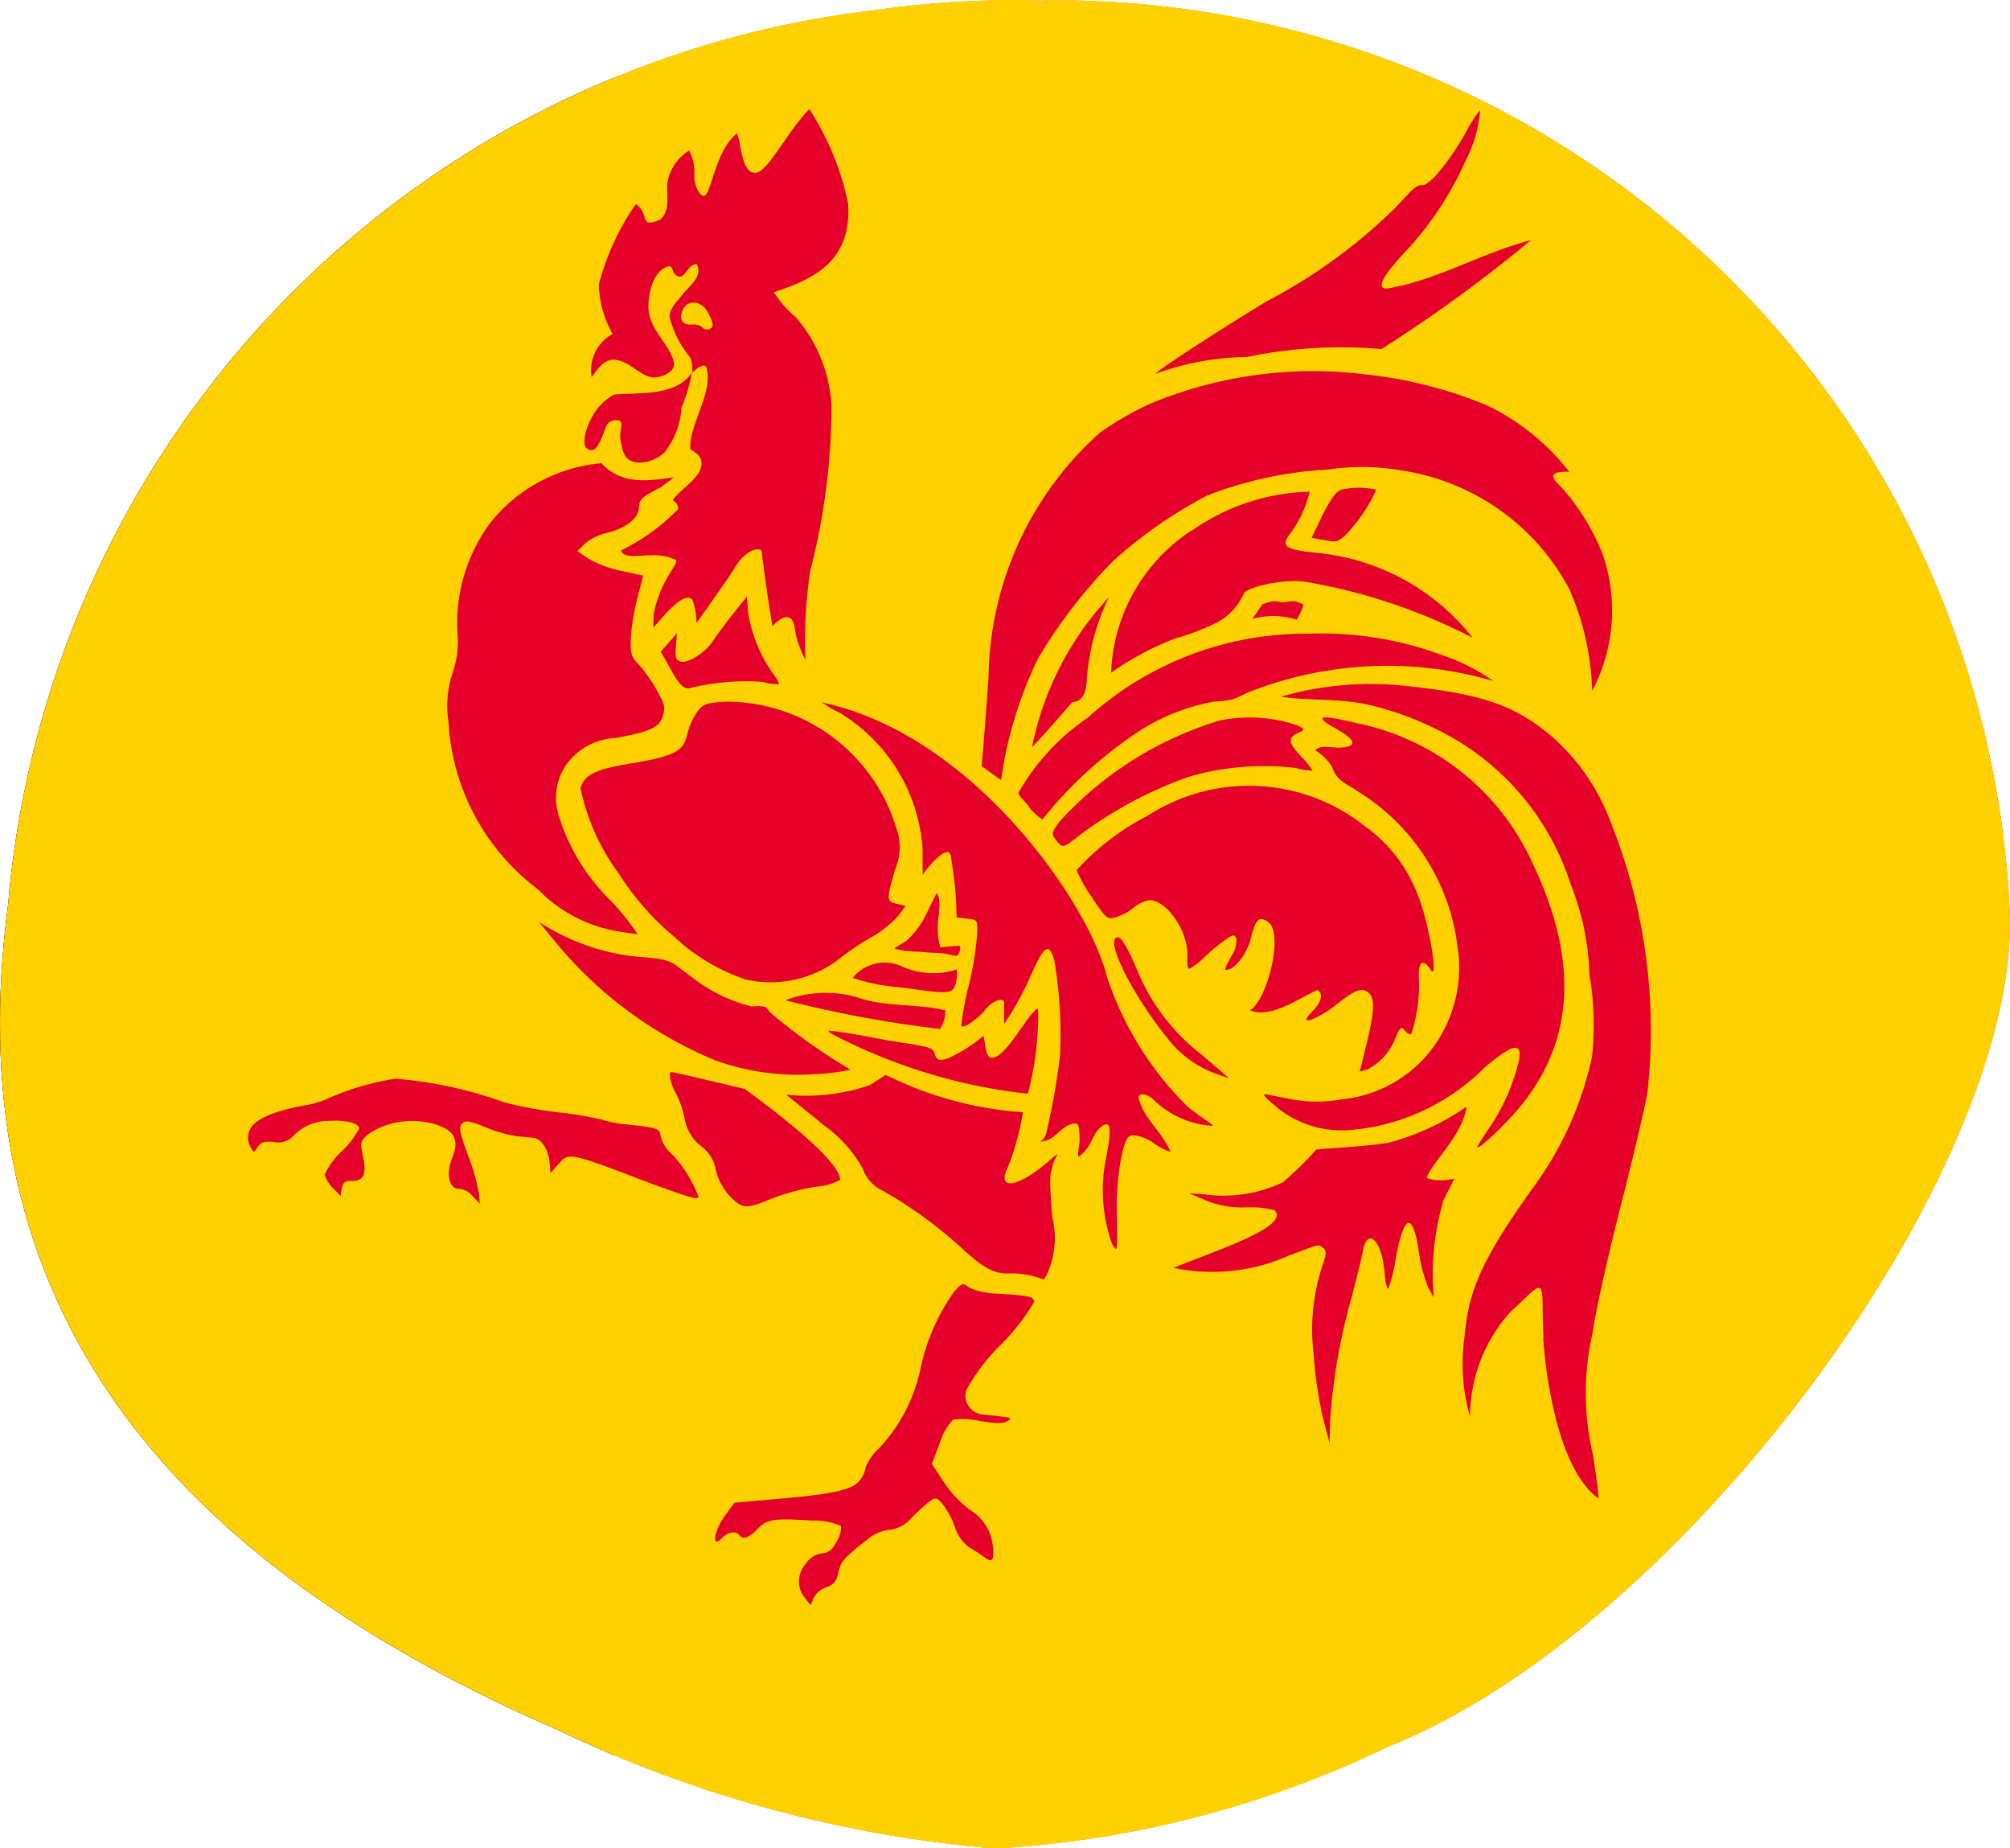
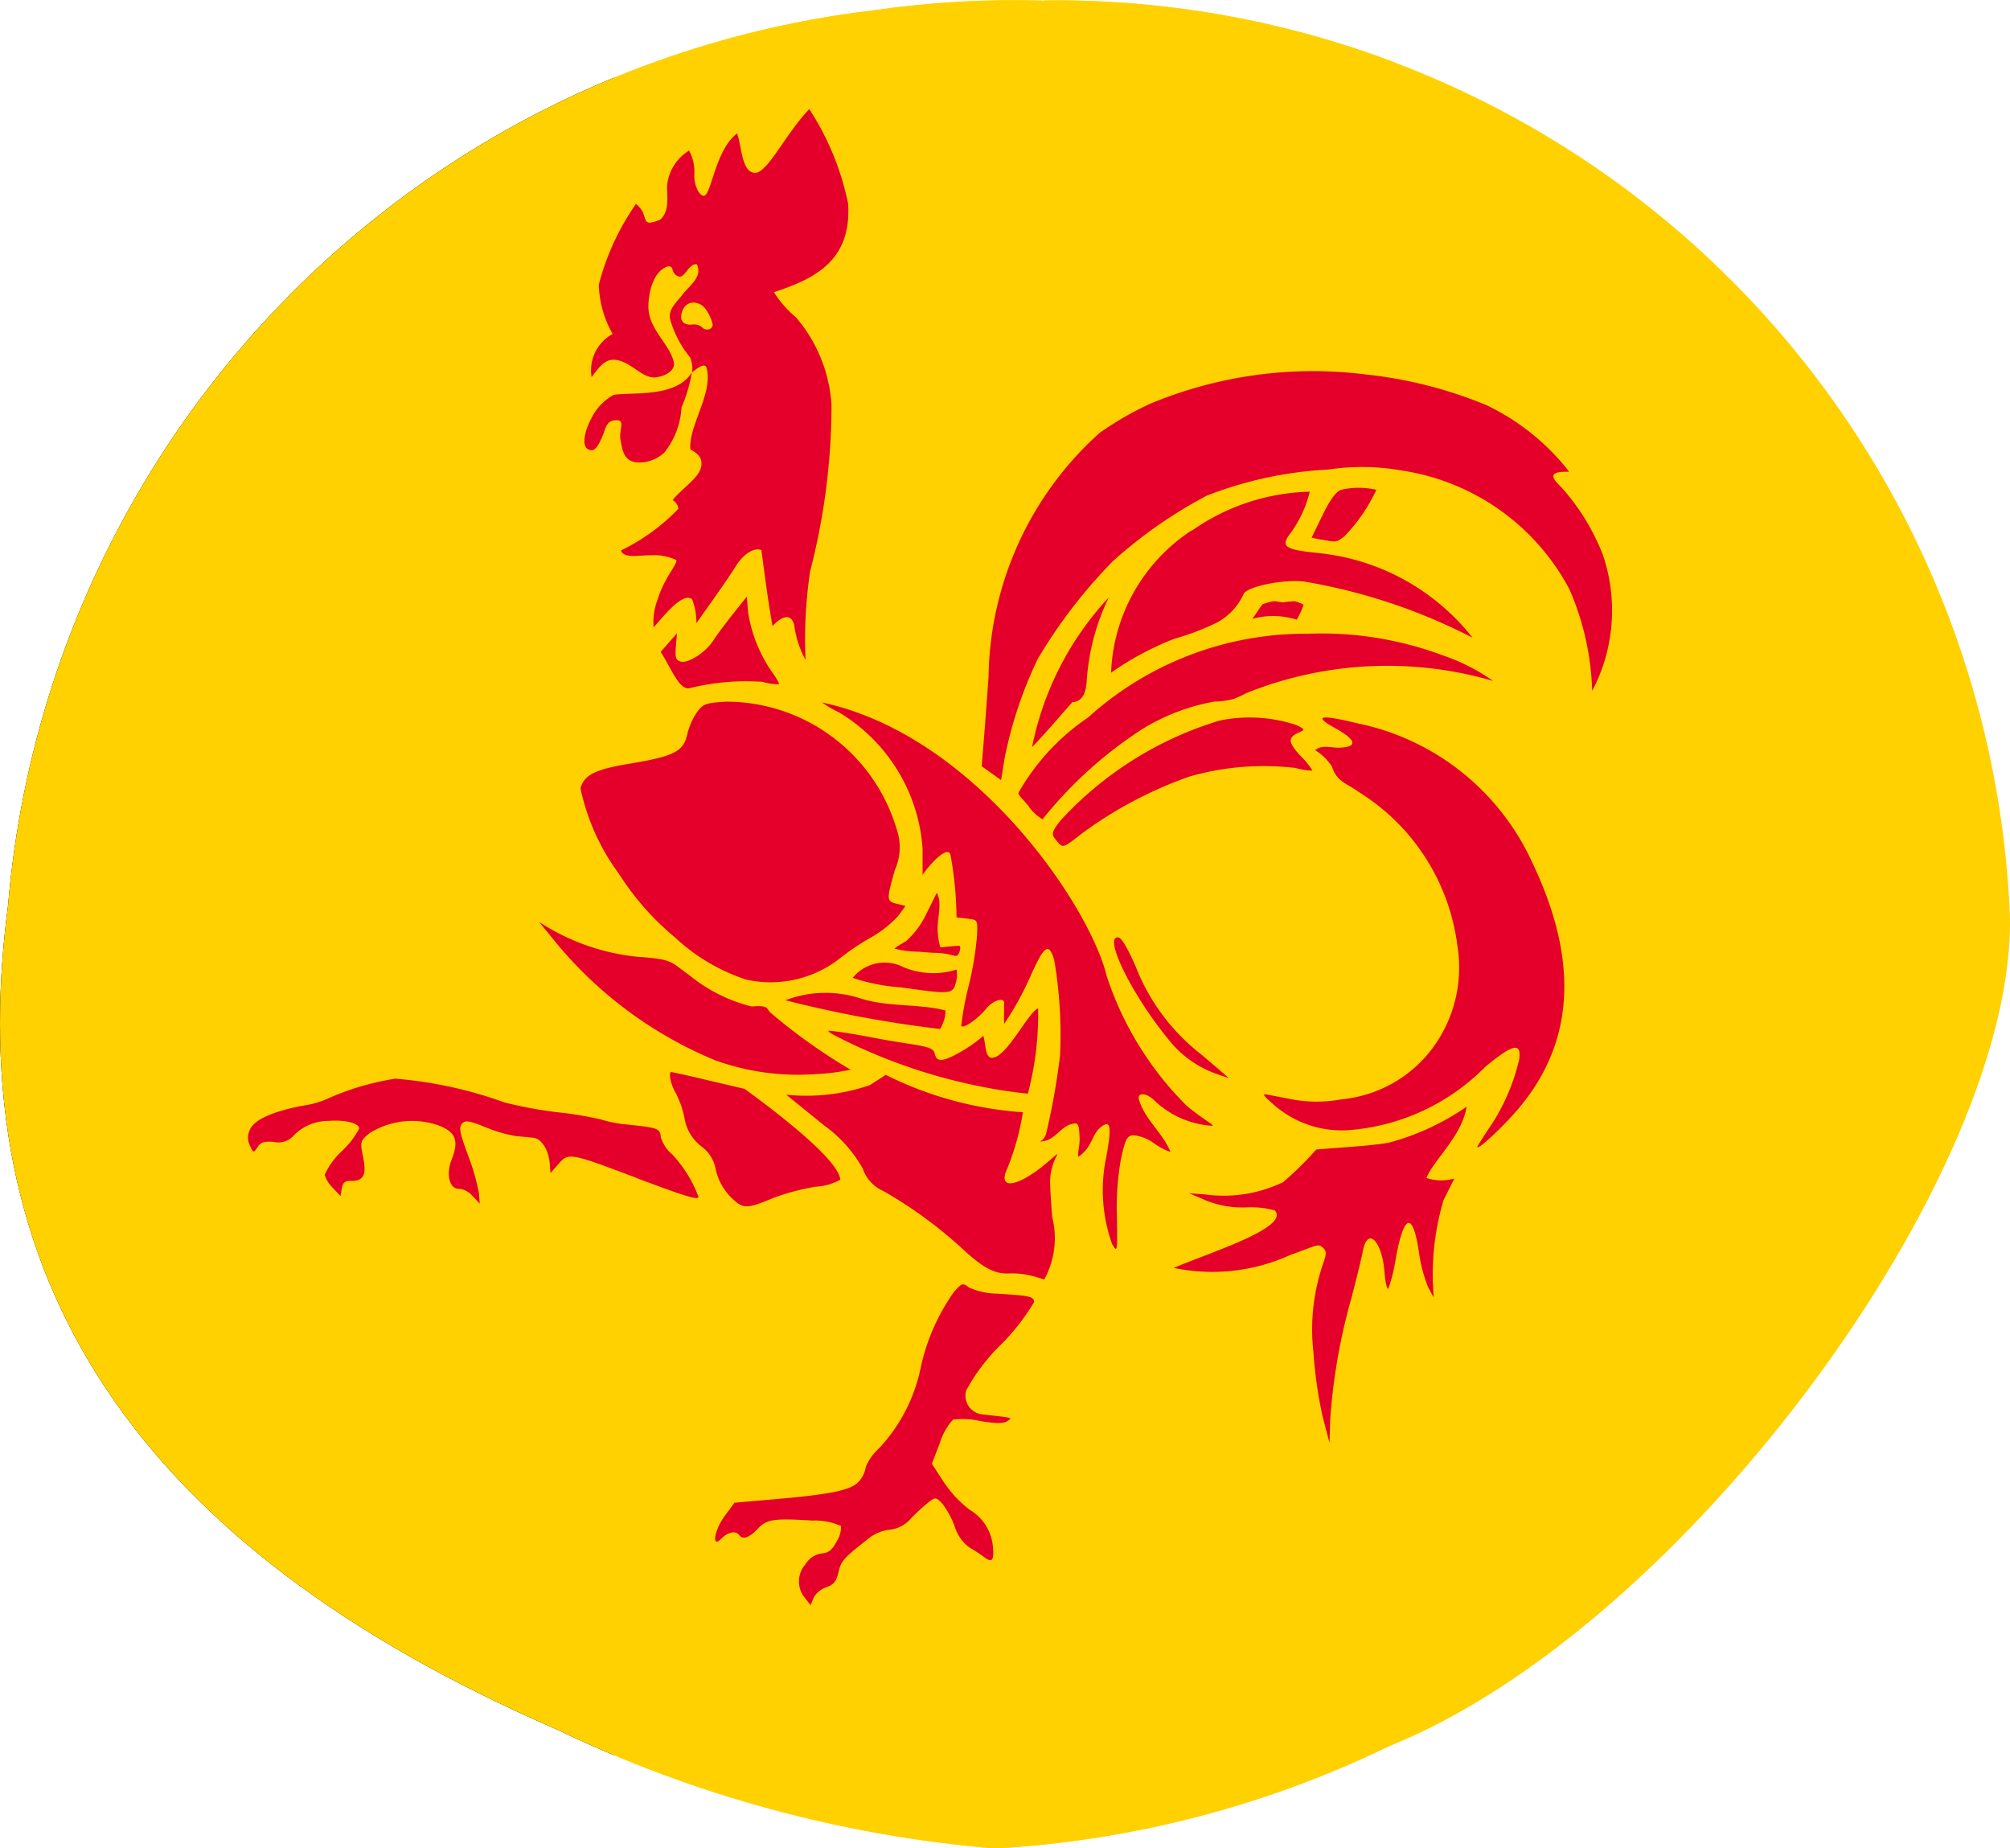
<svg xmlns="http://www.w3.org/2000/svg" width="47.719" height="43.871" viewBox="0 0 47.719 43.871">
  <defs>
    <clipPath id="clip-path">
      <path id="Tracé_2199" data-name="Tracé 2199" d="M4867.767,7542.2a22.667,22.667,0,0,1,22.919,21.663c.2,6.149-7.74,16.986-14.755,19.781a24.63,24.63,0,0,1-9.336,2.421,29.715,29.715,0,0,1-10.41-2.828c-10.014-4.354-14.193-10.724-13.022-19.562a23.363,23.363,0,0,1,20.541-21.239,23.116,23.116,0,0,1,4.063-.23" transform="translate(-4842.971 -7542.19)" clip-rule="evenodd" />
    </clipPath>
  </defs>
  <g id="drapeau-wallonie" transform="translate(0)">
    <g id="Groupe_498" data-name="Groupe 498" transform="translate(0 0)" clip-path="url(#clip-path)">
      <g id="Groupe_495" data-name="Groupe 495" transform="translate(-3.975 -1.382)">
-         <rect id="Rectangle_69" data-name="Rectangle 69" width="55.668" height="48.246" transform="translate(0)" fill="#ef3340" />
-       </g>
+         </g>
      <g id="Groupe_496" data-name="Groupe 496" transform="translate(-3.975 -1.382)">
        <rect id="Rectangle_70" data-name="Rectangle 70" width="37.112" height="48.246" transform="translate(0)" fill="#fdda25" />
      </g>
      <g id="Groupe_497" data-name="Groupe 497" transform="translate(-3.975 -1.382)">
        <rect id="Rectangle_71" data-name="Rectangle 71" width="18.556" height="48.246" transform="translate(0)" />
      </g>
      <g id="g408" transform="translate(-5.505 -0.194)">
        <g id="g2487" transform="translate(0 0)">
          <g id="g4081" transform="translate(0 0)">
            <g id="rect2427" transform="translate(0 0)">
              <rect id="Rectangle_72" data-name="Rectangle 72" width="60.799" height="47.059" fill="#ffd100" />
            </g>
            <g id="g2485-8" transform="translate(11.4 2.796)">
              <g id="g3868">
                <g id="g2485-81">
-                   <path id="path2429-4" d="M188.174,7.628c.18-.741.19-1.052.038-1.18s-.307-.08-.748.267a2.4,2.4,0,0,1-.645.385c-.144.011-.1-.034.1-.253s.209-.41.072-.464c-.5.237-1.113.68-1.594.482.411-.24.809-1.821.435-2.092-.212-.154-.285-.073-.393.286-.051.36-.373.852-.616.847-.046,0,.036-.154.132-.324a.673.673,0,0,0,.12-.42c-.049-.1-.073-.1-.252.02a5.246,5.246,0,0,0-.5.413,1.723,1.723,0,0,1-.367.286c-.034,0-.054-.125-.045-.285.035-.6-.5-1.376-.926-1.342a.818.818,0,0,0-.351.177,1.378,1.378,0,0,1-.417.225c-.207.058-.234.036-.571-.471a3.135,3.135,0,0,1-.363-.647,5.939,5.939,0,0,1,1.683-1.289,4.425,4.425,0,0,1,5.163.249,3.551,3.551,0,0,1,1.241,1.6c.259.6.525,2.13.312,1.8-.184-.289-.306-.178-.272.249a3.781,3.781,0,0,1-.18,1.273c-.018.034-.081.006-.141-.062-.1-.115-.118-.105-.227.136a1.409,1.409,0,0,1-.658.766l-.2.062Z" transform="translate(-161.617 14.513)" fill="#e4002b" />
                  <path id="path2431-6" d="M138.936,70.26a.612.612,0,0,1,.011-.8.535.535,0,0,1,.389-.259c.162-.013.246-.081.355-.289a.627.627,0,0,0,.1-.362,1.544,1.544,0,0,0-.682-.129c-.919-.057-1.082-.032-1.3.2-.2.211-.348.261-.434.145s-.279-.067-.422.082c-.24.25-.176-.19.078-.536l.231-.314.963-.084c1.427-.124,1.863-.225,2.028-.466a.671.671,0,0,0,.127-.3,1.221,1.221,0,0,1,.314-.441,3.952,3.952,0,0,0,.983-1.886,4.879,4.879,0,0,1,.8-1.832c.189-.209.206-.214.351-.1a1.7,1.7,0,0,0,.673.147c.788.049.863.066.874.2a5.152,5.152,0,0,1-.783,1.005,4.514,4.514,0,0,0-.829,1.093.447.447,0,0,0,.383.568c.755.083.723.074.589.162-.088.058-.283.056-.644-.006a1.851,1.851,0,0,0-.641-.032,1.465,1.465,0,0,0-.312.552l-.19.495.28.431a2.768,2.768,0,0,0,.618.662,1.129,1.129,0,0,1,.554.908c.024.3-.027.354-.209.215a3.766,3.766,0,0,0-.35-.228.968.968,0,0,1-.353-.507,2.044,2.044,0,0,0-.3-.544c-.139-.144-.159-.146-.318-.024a5.125,5.125,0,0,0-.414.38.769.769,0,0,1-.507.272,1,1,0,0,0-.448.166c-.642.5-.708.569-.769.839-.051.223-.113.3-.291.361a.547.547,0,0,0-.3.251l-.072.174Z" transform="translate(-125.72 -34.932)" fill="#e4002b" />
-                   <path id="path2433-2" d="M212.655,4.507c-.041-.76.017-1.163-.108-1.176-.1-.01-.286.217-.644.537a3.7,3.7,0,0,0-.989,2.523,4.494,4.494,0,0,1-.138-1.863c.1-1.029.286-1.722,1.711-3.683a8.153,8.153,0,0,0,1.321-3,7.046,7.046,0,0,0-.061-1.946,6.316,6.316,0,0,0-.449-2.157,6.179,6.179,0,0,0-3.141-3.65,7.264,7.264,0,0,0-1.722-.617c-.692-.139-1.385-.08-2.012-.176a7.662,7.662,0,0,1,2.767-.275c1.959.189,2.764.463,3.64,1.2a4.986,4.986,0,0,1,1.4,2,13.306,13.306,0,0,1,.891,6.486c-.056.33-.349,1.57-.652,2.756s-.595,2.508-.649,2.941a6.393,6.393,0,0,0,.013,2.9c.061.417.116.762.133,1.024-.987-.706-1.268-3.011-1.317-3.821Z" transform="translate(-181.907 24.636)" fill="#e4002b" />
                  <path id="path2435-6" d="M196.754,48.356a10.3,10.3,0,0,1-.221-1.538,4.8,4.8,0,0,1,.246-2.149c.069-.21.063-.262-.038-.347s-.135-.036-.759.188a4.468,4.468,0,0,1-2.767.306c.934-.39,2.764-.966,2.4-1.364a2.11,2.11,0,0,0-.671-.072,2.336,2.336,0,0,1-.974-.169l-.386-.166.38.028a3.262,3.262,0,0,0,1.846-.29,7.6,7.6,0,0,0,.789-.776c.6-.053,1.183-.076,1.709-.159a5.933,5.933,0,0,0,1.862-.858c-.111.7-.784,1.262-.954,1.692a1.117,1.117,0,0,0,.663.012l-.258.514a6.288,6.288,0,0,0-.254,1.941l.02.369-.13-.241a3.542,3.542,0,0,1-.223-.855c-.144-.953-.354-.889-.546.167a3.92,3.92,0,0,1-.174.714c-.031.041-.073-.129-.093-.378-.06-.762-.407-1.1-.517-.5-.026.144-.149.648-.273,1.119a14.154,14.154,0,0,0-.5,2.87l-.016.556Z" transform="translate(-171.246 -17.324)" fill="#e4002b" />
                  <path id="path2437-1" d="M151.379,41.841a1.863,1.863,0,0,0-.518-.061c-.365.023-.629-.114-1.149-.594a10.35,10.35,0,0,0-1.862-1.359.907.907,0,0,1-.495-.537,3.141,3.141,0,0,0-.914-1.021l-.9-.73a4.651,4.651,0,0,0,1.987-.229l.374-.243a8.568,8.568,0,0,0,3.257.888,6.2,6.2,0,0,1-.368,1.329c-.211.435.091.488.677.073.295-.208.507-.442.51-.4a1.318,1.318,0,0,0-.172.709c.005.19.022.445.048.776a2.035,2.035,0,0,1-.188,1.48c-.009,0-.138-.042-.287-.084Z" transform="translate(-132.769 -14.157)" fill="#e4002b" />
                  <path id="path2439-5" d="M156.833,4.156a3.8,3.8,0,0,1-.142-2.1c.127-.706.1-.861-.11-.712-.253.181-.205.487-.56.725-.011-.149.041-.27.033-.462-.014-.326-.03-.359-.188-.319-.293.076-.39.409-.755.415.138-.066.15-.191.179-.316a16.392,16.392,0,0,0,.3-1.726,10.5,10.5,0,0,0-.138-2.267c-.133-.443-.248-.322-.567.393a7.061,7.061,0,0,1-.622,1.124c-.006-.185,0-.322,0-.5,0-.135-.259-.068-.434.148-.2.247-.574.5-.583.387a7.216,7.216,0,0,1,.174-.932,7.87,7.87,0,0,0,.2-1.2c.015-.37.014-.373-.223-.4l-.264-.029a8.7,8.7,0,0,0-.144-1.49c-.071-.23-.492.227-.662.48l0-.622a4.1,4.1,0,0,0-1.987-3.237,2.568,2.568,0,0,1-.4-.233c3.644.775,6.36,4.842,6.758,6.493a7.744,7.744,0,0,0,1.9,3.08c.392.327.643.445.611.475a2.182,2.182,0,0,1-1.4-.622c-.189-.172-.391-.167-.344,0,.131.468.569.791.747,1.243a1.536,1.536,0,0,1-.4-.213,1.029,1.029,0,0,0-.477-.186c-.152.012-.191.085-.295.546a6.558,6.558,0,0,0-.1,1.4c.014.81.008.852-.1.653Z" transform="translate(-136.319 22.789)" fill="#e4002b" />
                  <path id="path2441-6" d="M132.764,39.793a1.357,1.357,0,0,1-.457-.789.852.852,0,0,0-.333-.5,1.068,1.068,0,0,1-.4-.68,2.327,2.327,0,0,0-.205-.584c-.113-.181-.181-.489-.11-.5.018,0,.418.087.888.2l.855.2c.636.464,2.229,1.658,2.272,2.155a1.311,1.311,0,0,1-.585.167,5.356,5.356,0,0,0-1.032.278c-.561.236-.681.243-.891.055Z" transform="translate(-121.22 -13.897)" fill="#e4002b" />
                  <path id="path2443-7" d="M209.436,3.273c.031-.061.171-.279.311-.485a4.838,4.838,0,0,0,.667-1.568c.047-.4-.144-.359-.8.179a5.1,5.1,0,0,1-3.24,1.509,2.444,2.444,0,0,1-1.785-.6c-.283-.249-.294-.27-.119-.236l.613.118a3.267,3.267,0,0,0,1.115-.013,3.064,3.064,0,0,0,2.006-1.027,3.206,3.206,0,0,0,.741-2.615,5.034,5.034,0,0,0-2.354-3.66c-.243-.186-.506-.224-.622-.593a1.236,1.236,0,0,0-.4-.39c.146-.141.4-.054.574-.061.447-.018.408-.182-.111-.47s-.341-.323.524-.112a5.853,5.853,0,0,1,4.173,3.323c1.089,2.286,1,4.19-.276,5.756-.387.476-1.138,1.169-1.022.944Z" transform="translate(-180.24 21.314)" fill="#e4002b" />
                  <path id="path2445-2" d="M88.57,39.865c-1.588-.6-1.619-.607-1.86-.33l-.187.214-.018-.227c-.025-.318-.194-.589-.381-.61-.087-.01-.274-.028-.415-.04a3.354,3.354,0,0,1-.726-.211c-.393-.159-.485-.172-.562-.083s-.054.212.145.752a5.124,5.124,0,0,1,.258.895l.02.249-.171-.182a.5.5,0,0,0-.309-.171c-.238.019-.33-.332-.185-.7.182-.458.086-.67-.372-.823a1.905,1.905,0,0,0-1.575.2c-.229.188-.233.205-.157.573.088.423.009.573-.3.563-.131,0-.183.041-.206.177l-.031.183-.183-.195a.746.746,0,0,1-.192-.311,1.765,1.765,0,0,1,.409-.562,2.033,2.033,0,0,0,.411-.537c-.01-.128-.343-.209-.731-.179a1.152,1.152,0,0,0-.832.353.476.476,0,0,1-.463.146c-.237-.018-.315.006-.389.124-.09.141-.1.14-.179-.031a.427.427,0,0,1,0-.387c.1-.232.543-.432,1.261-.567A2.178,2.178,0,0,0,81.193,38a6.321,6.321,0,0,1,1.646-.492,9.991,9.991,0,0,1,2.586.562,9.813,9.813,0,0,0,1.28.237,8.051,8.051,0,0,1,1.018.17,3.126,3.126,0,0,0,.521.109c.861.09.873.095.9.317a.858.858,0,0,0,.272.405,3.044,3.044,0,0,1,.619,1c.007.094-.293,0-1.468-.441Z" transform="translate(-79.349 -14.507)" fill="#e4002b" />
                  <path id="path2447-8" d="M154.641,30.812a13.117,13.117,0,0,1-3.466-1.124c-.258-.127-.469-.229-.424-.254.575.054,1.161.2,1.716.281.663.1.768.13.8.27.05.217.22.19.73-.116a3.665,3.665,0,0,0,.425-.312c.054.181.04.511.192.52.351.023.887-1.114,1.107-1.169a7.41,7.41,0,0,1-.243,2.02c-.028,0-.443-.046-.835-.115Z" transform="translate(-136.97 -7.572)" fill="#e4002b" />
                  <path id="path2449-4" d="M188.284,23.39a2.5,2.5,0,0,1-1.089-.788c-.878-1.065-1.576-2.483-1.2-2.436.073.009.229.273.413.7a4.888,4.888,0,0,0,1.552,2.077c.365.307.656.559.647.558s-.155-.05-.326-.111Z" transform="translate(-165.337 -0.517)" fill="#e4002b" />
                  <path id="path2451-8" d="M121.666,21.868a5.78,5.78,0,0,1-2.362-.331,9.719,9.719,0,0,1-3.723-2.728l-.456-.556a5.236,5.236,0,0,0,2.327.828c.882.058.794.126,1.235.432a3.771,3.771,0,0,0,1.485.748c.406-.033.348.044.441.14a13.424,13.424,0,0,0,1.912,1.363l-.279.048a4.731,4.731,0,0,1-.58.055Z" transform="translate(-108.224 1.026)" fill="#e4002b" />
                  <path id="path2453-5" d="M145.447,27.16a2.672,2.672,0,0,1,1.8-.037c.639.2,1.391.119,2,.281a.85.85,0,0,1-.129.438,28.086,28.086,0,0,1-3.673-.682Z" transform="translate(-132.695 -6.021)" fill="#e4002b" />
                  <path id="path2455-0" d="M153.717,23.684a.973.973,0,0,1,1.2-.257,1.844,1.844,0,0,0,1.268.059.78.78,0,0,1-.049.407c-.086.191-.288.15-1.291.014a4.52,4.52,0,0,1-1.125-.223Z" transform="translate(-139.369 -3.075)" fill="#e4002b" />
                  <path id="path2457-0" d="M124.08-2.306a4.565,4.565,0,0,1-1.64-.986A6.457,6.457,0,0,1,121.112-4.8a5.213,5.213,0,0,1-.912-2.031c.093-.319.348-.446,1.181-.584,1.04-.173,1.264-.287,1.353-.691a1.648,1.648,0,0,1,.231-.528c.151-.2.2-.22.7-.251a4.224,4.224,0,0,1,4.033,3,1.317,1.317,0,0,1-.036,1c-.2.716-.2.737.054.8l.2.049-.173.237a2.679,2.679,0,0,1-.664.521,5.786,5.786,0,0,0-.711.478,2.661,2.661,0,0,1-2.284.5Z" transform="translate(-112.314 22.937)" fill="#e4002b" />
                  <path id="path2459-1" d="M159.453,16.086a2.481,2.481,0,0,1-.565-.073c0-.027.169-.116.275-.182a2.023,2.023,0,0,0,.448-.585l.276-.556c.131.206.023.605.028.713a1.6,1.6,0,0,0,.057.579l.432-.039c.085-.008.021.2-.032.233s-.17-.051-.491-.064c-.118,0-.259-.014-.428-.027Z" transform="translate(-143.543 3.902)" fill="#e4002b" />
-                   <path id="path2461-1" d="M107.937-27.066a3.464,3.464,0,0,1-1.928-1.006,5.339,5.339,0,0,1-2.12-3.979,2.43,2.43,0,0,1,.1-1.156,2.3,2.3,0,0,0,.121-.861,3.975,3.975,0,0,1,.774-2.7,3.792,3.792,0,0,1,2.633-1.414c.48.5,1.012.433,1.722.338l-.314.235c-.465.241-.505.279-.514.491-.011.248-.33.491-.783.595a1.231,1.231,0,0,0-.5.25l-.177.175.255.179a2.665,2.665,0,0,0,.781.291l.526.113-.142.543a5.255,5.255,0,0,0-.154.954c-.011.362.012.435.189.615a3.455,3.455,0,0,1,.424.6c.2.356.214.422.143.633-.089.264-.3.361-1.122.51a1.53,1.53,0,0,0-1.142.6,1.392,1.392,0,0,0-.214,1.2,4.778,4.778,0,0,0,1.264,2.078,6.144,6.144,0,0,1,.619.778c-.029,0-.224-.029-.434-.062Z" transform="translate(-99.137 46.575)" fill="#e4002b" />
                  <path id="path2463-0" d="M178.459-3.918c-.124-.148-.175-.185.1-.515a8.42,8.42,0,0,1,3.762-2.352,3.533,3.533,0,0,1,1.826.11c.2.1.2.108.046.176-.264.12-.253.233.052.562a1.592,1.592,0,0,1,.275.342,1.616,1.616,0,0,1-.4-.064,6.42,6.42,0,0,0-2.508.2A9.72,9.72,0,0,0,179.042-4.1c-.443.347-.445.347-.584.182Z" transform="translate(-159.257 21.285)" fill="#e4002b" />
                  <path id="path2465-7" d="M174.36-13.107c-.12-.151-.244-.252-.25-.321a5.324,5.324,0,0,1,1.653-1.789,7.69,7.69,0,0,1,5.221-1.99,8.253,8.253,0,0,1,3.223.521,4.707,4.707,0,0,1,1.175.6,8.964,8.964,0,0,0-5.864.29,2.424,2.424,0,0,1-.3.138,1.9,1.9,0,0,1-.446.06,4.881,4.881,0,0,0-1.732.662,9.955,9.955,0,0,0-2.357,2.134,1.112,1.112,0,0,1-.325-.3Z" transform="translate(-155.828 29.647)" fill="#e4002b" />
                  <path id="path2467-5" d="M169.593-40.111l.047-.571c.026-.314.078-1.013.116-1.554a7.925,7.925,0,0,1,2.639-5.788,7.609,7.609,0,0,1,1.192-.687,10.042,10.042,0,0,1,5.108-.7,10.321,10.321,0,0,1,2.889.734,5.477,5.477,0,0,1,1.958,1.579c-.481-.017-.447.119-.2.353a5.226,5.226,0,0,1,1,1.622,4.1,4.1,0,0,1-.256,3.226,6.44,6.44,0,0,0-.542-2.417,5.407,5.407,0,0,0-3.953-2.811,5.449,5.449,0,0,0-1.775-.027,9.224,9.224,0,0,0-2.878.619,10.939,10.939,0,0,0-2.231,1.557,12.074,12.074,0,0,0-1.785,2.323,9.885,9.885,0,0,0-.788,2.373l-.081.5-.464-.333Z" transform="translate(-152.182 55.695)" fill="#e4002b" />
                  <path id="path2469-0" d="M177.6-21.674a5.318,5.318,0,0,0-.526,2.009c-.019.211-.067.457-.34.479-.305.342-.577.67-.956,1.067a7.293,7.293,0,0,1,1.822-3.554Z" transform="translate(-157.171 33.251)" fill="#e4002b" />
                  <path id="path2471-3" d="M187.444-33.78a5.053,5.053,0,0,1,2.8-.926,2.809,2.809,0,0,1-.512,1.058c-.176.268.007.325.733.4a5.338,5.338,0,0,1,3.644,2.008,13.645,13.645,0,0,0-4-1.334c-.544-.06-1.395.139-1.437.3a1.452,1.452,0,0,1-.619.667,5.76,5.76,0,0,1-1.008.386,7.035,7.035,0,0,0-1.518.81,4.226,4.226,0,0,1,1.915-3.378Z" transform="translate(-165.044 43.775)" fill="#e4002b" />
                  <path id="path2473-0" d="M202.883-20.791c.081-.1.163-.242.243-.345a1.41,1.41,0,0,1,.261-.074c.081-.006.156.025.238.026a2.111,2.111,0,0,1,.267-.027.879.879,0,0,1,.209.083,1.56,1.56,0,0,1-.162.355,1.85,1.85,0,0,0-1.056-.018Z" transform="translate(-179.05 32.879)" fill="#e4002b" />
                  <path id="path2475-8" d="M210.439-33.907l-.245-.049.262-.538c.182-.375.317-.557.444-.6a1.874,1.874,0,0,1,.831,0,3.96,3.96,0,0,1-.763,1.109c-.185.141-.188.141-.529.073Z" transform="translate(-184.951 44.117)" fill="#e4002b" />
-                   <path id="path2477-9" d="M190.971-75.349c.1-.108,1.117-.786,2.62-1.708a12.809,12.809,0,0,0,3.032-2.189c.309-.307.505-.6.675-.578s.635-.536,1.04-1.249a2.992,2.992,0,0,1,.34-.531,3.072,3.072,0,0,1-.339,1.19,7.786,7.786,0,0,1-1.487,2.223c-.552.6-.644.866-.327.81,1.182-.21,2.229-.853,3.36-1.139a34.364,34.364,0,0,1-3.548,2.584,10.933,10.933,0,0,0-3.187.187,6.624,6.624,0,0,0-2.179.4Z" transform="translate(-169.436 81.619)" fill="#e4002b" />
                  <path id="path2479-6" d="M126.666-81.68c-.574.61-.978,1.5-1.274,1.5-.325,0-.32-.658-.429-.935-.529.4-.614,1.517-.8,1.482-.111-.021-.231-.281-.213-.518a1.063,1.063,0,0,0-.126-.557,1.1,1.1,0,0,0-.522.836c0,.263.061.617-.167.806-.52.208-.218-.1-.572-.375a5.932,5.932,0,0,0-.882,1.917,2.5,2.5,0,0,0,.329,1.169.982.982,0,0,0-.5,1.024c.214-.281.358-.506.718-.373.278.1.525.4.791.38.194-.016.5-.145.44-.376-.116-.447-.607-.775-.6-1.312,0-.3.106-.845.472-.95.151,0,.048.146.221.233s.238-.292.455-.283c.13.279-.1.445-.31.685-.137.192-.368.367-.326.608a2.491,2.491,0,0,0,.48.924.682.682,0,0,1,.043.355c.141-.12.31-.234.344-.114.168.6-.431,1.378-.383,1.936.151.094.315.188.249.443s-.487.521-.67.764a.267.267,0,0,1,.137.206,4.809,4.809,0,0,1-1.361.987c.051.2.441.112.7.116a1.233,1.233,0,0,1,.609.112c.04.094-.276.405-.436.923a1.485,1.485,0,0,0-.1.675c.177-.19.693-.87.915-.662a1.521,1.521,0,0,1,.1.563c.351-.5.648-.9.954-1.381.112-.177.363-.434.589-.354.1.753.161,1.22.264,1.807.094-.111.425-.414.517-.016a2.356,2.356,0,0,0,.267.816,10.849,10.849,0,0,1,.11-2.107,15.809,15.809,0,0,0,.507-3.939,3.531,3.531,0,0,0-.842-2.082,2.594,2.594,0,0,1-.526-.6c.941-.31,1.85-.729,1.762-2.1a6.487,6.487,0,0,0-.92-2.242ZM123.9-77.1a.372.372,0,0,1,.344.194.984.984,0,0,1,.14.322c.01.127-.178.171-.259.061a.321.321,0,0,0-.238-.055c-.222.018-.31-.128-.212-.348a.279.279,0,0,1,.225-.174Z" transform="translate(-113.36 81.68)" fill="#e4002b" />
                  <path id="path2481-0" d="M132.527-19.755a5.542,5.542,0,0,0-1.727.145c-.258.086-.456-.473-.706-.857l.387-.442-.026.316c-.021.261,0,.323.11.355.179.052.6-.217.779-.5.08-.124.291-.408.47-.633l.325-.408.032.384a3.415,3.415,0,0,0,.587,1.436c.093.13.156.247.142.26a1.365,1.365,0,0,1-.372-.052Z" transform="translate(-120.304 33.338)" fill="#e4002b" />
                  <path id="path2483-5" d="M121.563-47.744c-.043-.253.145-.492-.139-.462-.2.021-.221.212-.281.359-.076.184-.161.356-.267.35-.324-.019-.1-.584-.011-.741a1.28,1.28,0,0,1,.537-.572c.417-.069,1.485.076,1.855-.532a3.4,3.4,0,0,1-.243.823,1.9,1.9,0,0,1-.407,1.076.881.881,0,0,1-.592.239c-.367,0-.406-.276-.451-.541Z" transform="translate(-112.728 55.58)" fill="#e4002b" />
                </g>
              </g>
            </g>
          </g>
        </g>
      </g>
    </g>
  </g>
</svg>